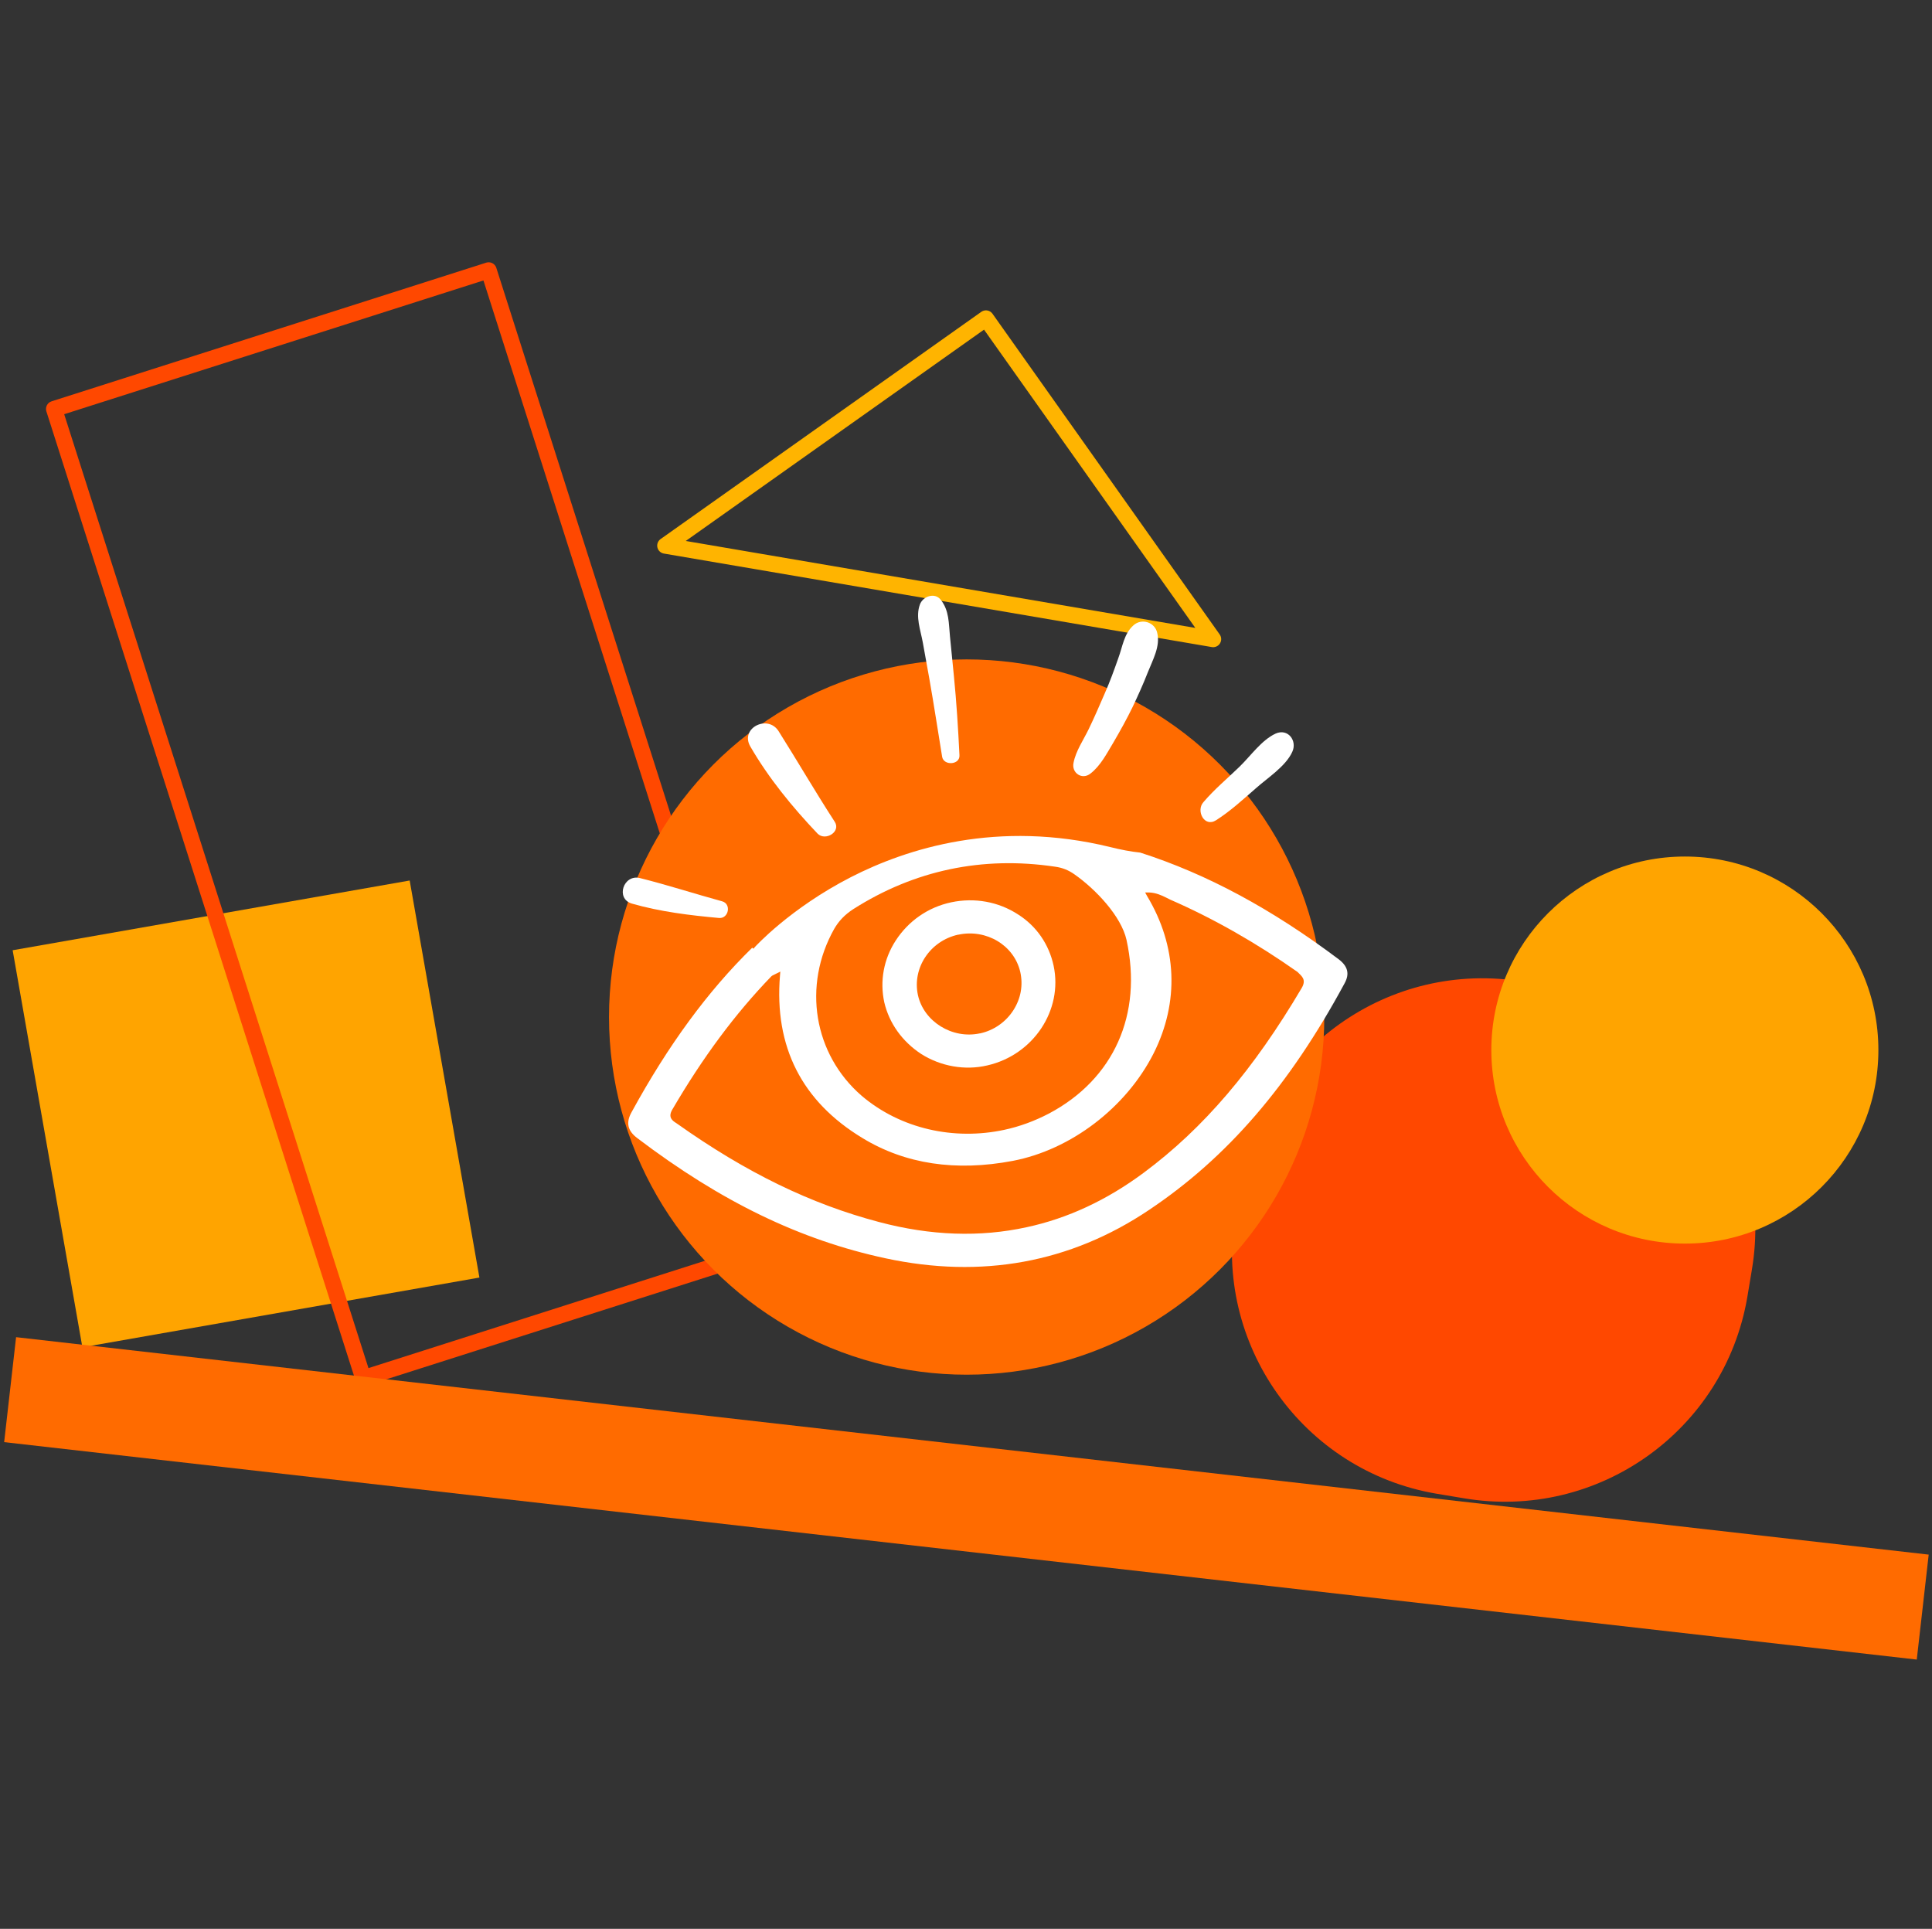
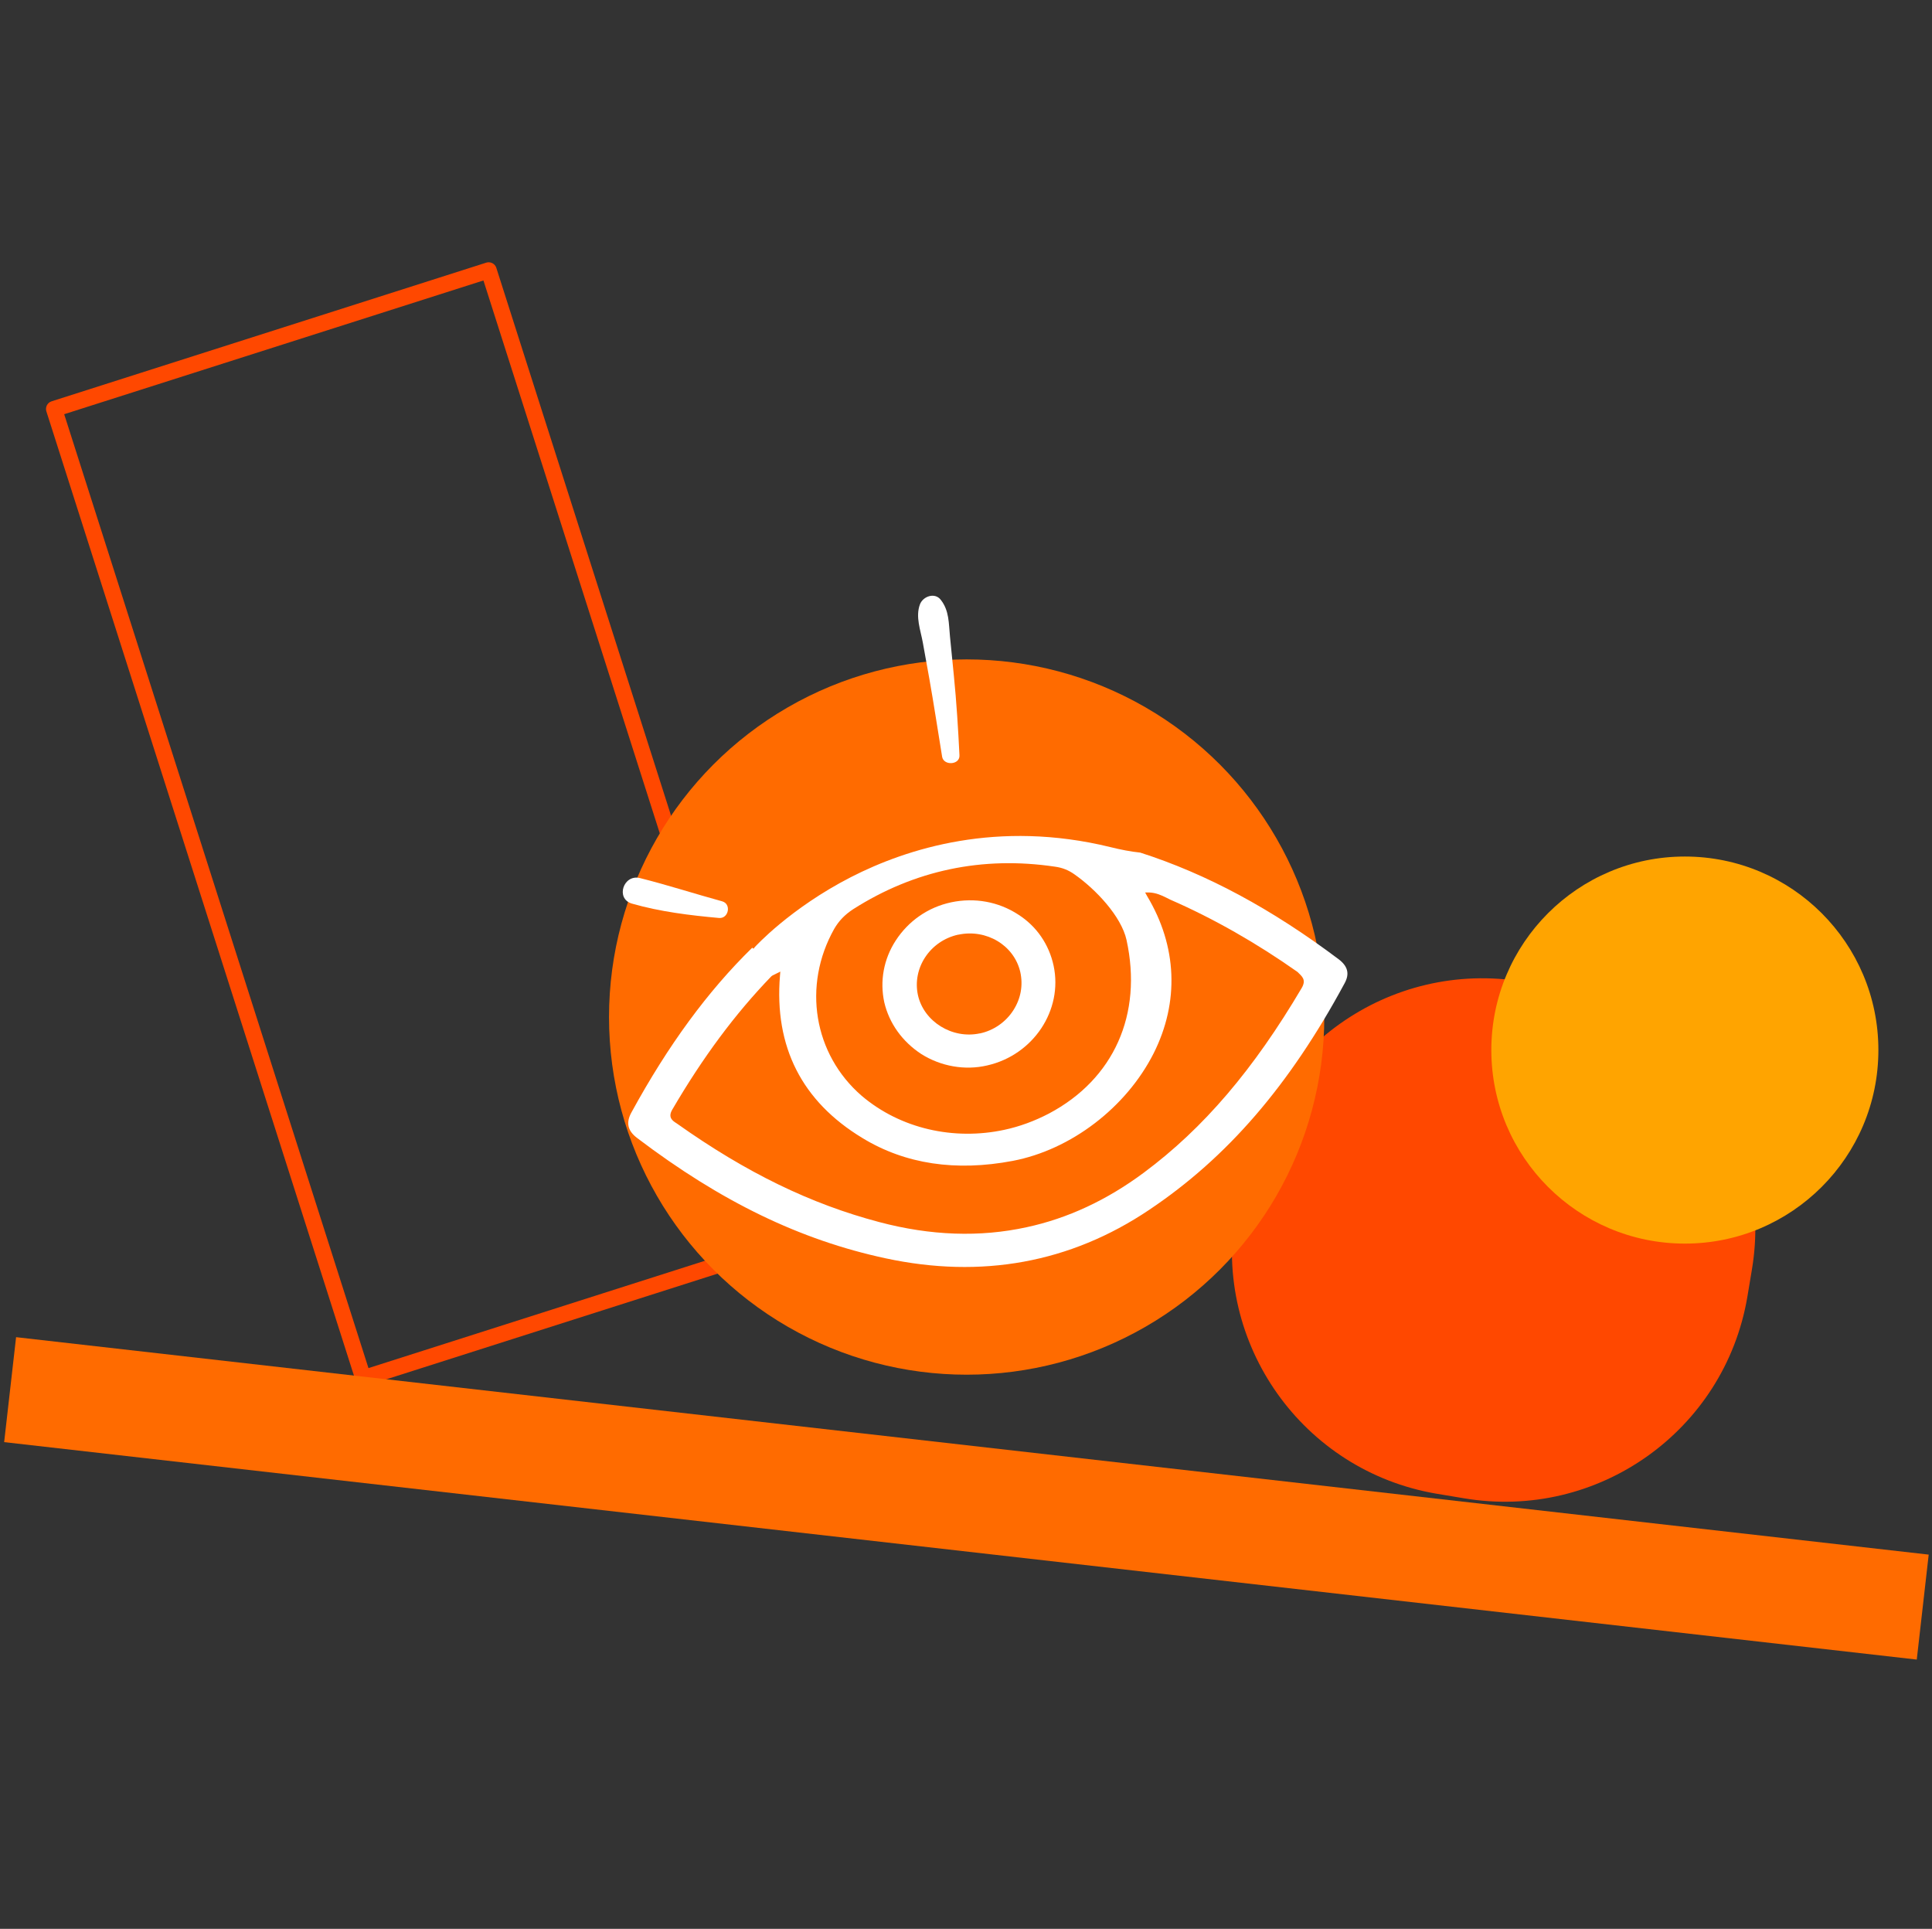
<svg xmlns="http://www.w3.org/2000/svg" version="1.1" id="Layer_1" x="0px" y="0px" viewBox="0 0 591 590" style="enable-background:new 0 0 591 590;" xml:space="preserve">
  <rect x="0" y="0" width="591" height="590" fill="#333333" stroke="none" />
  <style type="text/css">
	.st0{fill:#FFA400;}
	.st1{fill:none;stroke:#FFB400;stroke-width:4.926;stroke-linecap:round;stroke-linejoin:round;stroke-miterlimit:10;}
	.st2{fill:none;stroke:#FF4800;stroke-width:4.926;stroke-linecap:round;stroke-linejoin:round;stroke-miterlimit:10;}
	.st3{fill:#FF4800;}
	.st4{fill:#FF6B00;}
	.st5{fill:#FFFFFF;}
</style>
  <g>
-     <rect x="13.5" y="279.1" transform="matrix(0.985 -0.173 0.173 0.985 -57.71 18.089)" class="st0" width="123.3" height="123.3" />
-     <polygon class="st1" points="371.1,195.5 301.6,97.4 203.5,166.9  " />
    <rect x="60.6" y="96.4" transform="matrix(0.953 -0.304 0.304 0.953 -70.519 51.655)" class="st2" width="139.5" height="311.1" />
    <path class="st3" d="M447.8,458.3l-8.4-1.4c-40.9-7-68.4-45.8-61.5-86.7l1.4-8.4c7-40.9,45.8-68.4,86.7-61.5l8.4,1.4   c40.9,7,68.4,45.8,61.5,86.7l-1.4,8.4C527.5,437.7,488.7,465.2,447.8,458.3z" />
    <rect x="1.2" y="442" transform="matrix(0.994 0.113 -0.113 0.994 53.674 -30.461)" class="st4" width="588.6" height="32.3" />
    <circle class="st4" cx="295.7" cy="311.1" r="109.4" />
    <g>
      <g>
        <g>
          <path class="st5" d="M281.8,322.4c6,3.8,13.4,5.1,20.2,3.5c14.1-3.2,23.2-16.9,20.3-30.5c-1.4-6.5-5.2-12.1-10.9-15.7      c-6-3.9-13.3-5.2-20.4-3.7c0,0,0,0,0,0c-7.1,1.5-13.1,5.7-17,11.7c-3.7,5.7-4.9,12.4-3.5,18.9C272,313,276,318.6,281.8,322.4z       M293.1,285.9c0,0,0.1,0,0.1,0c8.5-1.8,17,3.2,18.9,11.4c0.9,4,0.2,8.1-2.1,11.7c-2.3,3.6-6,6.2-10.2,7.1c0,0-0.1,0-0.1,0      c-8.4,1.8-17.1-3.6-18.9-11.7C279,296.1,284.5,287.8,293.1,285.9z" />
          <path class="st5" d="M348.8,260.8c-2.9-0.3-6-0.9-9.2-1.7c-34.4-8.4-62.1,0.4-79.3,9.2c-18.7,9.6-29.3,21.3-29.4,21.4l-0.4,0.5      l-0.4-0.3c-13.6,13.3-25.7,29.8-36.9,50.3c-1.8,3.2-1.2,5.7,1.7,7.9c25.7,19.5,49.9,31.2,76,36.8c29.3,6.3,56.5,1.4,80.6-14.8      c23.9-16,42.9-38,59.8-69.3c1.6-2.9,1-5.2-1.7-7.3C389,278,369.1,267.3,348.8,260.8z M255.2,284.1c1.4-2.4,3.2-4.3,5.8-6      c18.7-11.9,39.5-16.3,61.7-13c2.3,0.3,4.2,1.1,5.9,2.3c6.6,4.6,14.4,12.9,16,20.1c5,22.8-3.9,42.6-23.7,53.1      c-4.4,2.3-9,4-13.7,5c-15.4,3.3-31.7-0.3-43.6-10.4C248.9,322.5,245.4,301.5,255.2,284.1z M398.2,302.2      c-14.7,24.9-30,42.9-48.3,56.5c-11.3,8.4-23.3,14-35.9,16.7c-14.2,3.1-29.3,2.6-45.1-1.6c-20.8-5.5-40.5-15-61.8-30.1l-0.3-0.2      c-1.1-0.7-2.5-1.7-1.2-4c9.4-16.1,19.3-29.4,30.3-40.8c0.3-0.3,0.6-0.4,1-0.6c0.2-0.1,0.4-0.2,0.6-0.3l1.2-0.6l-0.1,1.2      c-1.8,21.8,6.7,38.5,25.2,49.7c13.1,8,28.6,10.3,46,7c17.8-3.4,34.7-16.3,43.1-32.9c7.9-15.7,7.2-32.8-2-48.1l-0.6-1.1l1.3,0      c2,0.1,3.6,0.8,5.2,1.6c0.4,0.2,0.8,0.4,1.2,0.6c13.3,5.8,26.4,13.3,38.9,22.1C398.2,298.6,399.7,299.6,398.2,302.2z" />
        </g>
      </g>
      <path class="st5" d="M293.5,231c-0.4-8.1-0.9-16.2-1.7-24.2c-0.4-4-0.8-8.1-1.2-12.1c-0.4-4-0.2-7.9-2.8-11.2    c-1.8-2.4-5.5-1.1-6.4,1.4c-1.4,3.8,0.2,7.8,0.9,11.7c0.7,3.7,1.3,7.4,2,11.1c1.4,7.9,2.6,15.9,3.9,23.8    C288.7,234.3,293.7,234,293.5,231L293.5,231z" />
-       <path class="st5" d="M333.6,236.6c3.1-2.4,5-6.2,7-9.5c2.1-3.6,4.1-7.2,5.9-10.9c1.6-3.4,3.2-6.9,4.6-10.5c1.5-3.8,3.9-8,2.9-12.1    c-0.7-3.3-4.8-4.6-7.3-2.3c-2.9,2.6-3.3,6.5-4.6,10c-1.3,3.7-2.6,7.3-4.2,10.9c-1.6,3.7-3.2,7.4-4.9,10.9    c-1.6,3.3-3.9,6.6-4.6,10.2C327.7,236.4,331,238.7,333.6,236.6L333.6,236.6z" />
-       <path class="st5" d="M372,250.9c4.4-2.8,8.3-6.4,12.2-9.8c3.6-3.2,9.1-6.7,11.1-11.1c1.6-3.4-1.3-7.3-5.1-5.6    c-4.3,2-7.6,6.8-11,10.1c-3.7,3.6-7.7,6.9-11.1,10.9C365.8,248,368.4,253.2,372,250.9L372,250.9z" />
-       <path class="st5" d="M255.3,251.3c-5.9-9.1-11.3-18.4-17.1-27.6c-3.3-5.3-11.9-1-8.7,4.6c5.6,9.7,12.9,18.6,20.6,26.7    C252.5,257.4,257.4,254.4,255.3,251.3L255.3,251.3z" />
      <path class="st5" d="M220.9,275.7c-8.4-2.3-16.7-5-25.1-7.1c-5.1-1.3-7.6,6.3-2.5,7.8c8.7,2.5,17.8,3.6,26.7,4.4    C222.9,281,223.8,276.5,220.9,275.7L220.9,275.7z" />
    </g>
    <circle class="st0" cx="515.4" cy="321.2" r="59.2" />
  </g>
</svg>